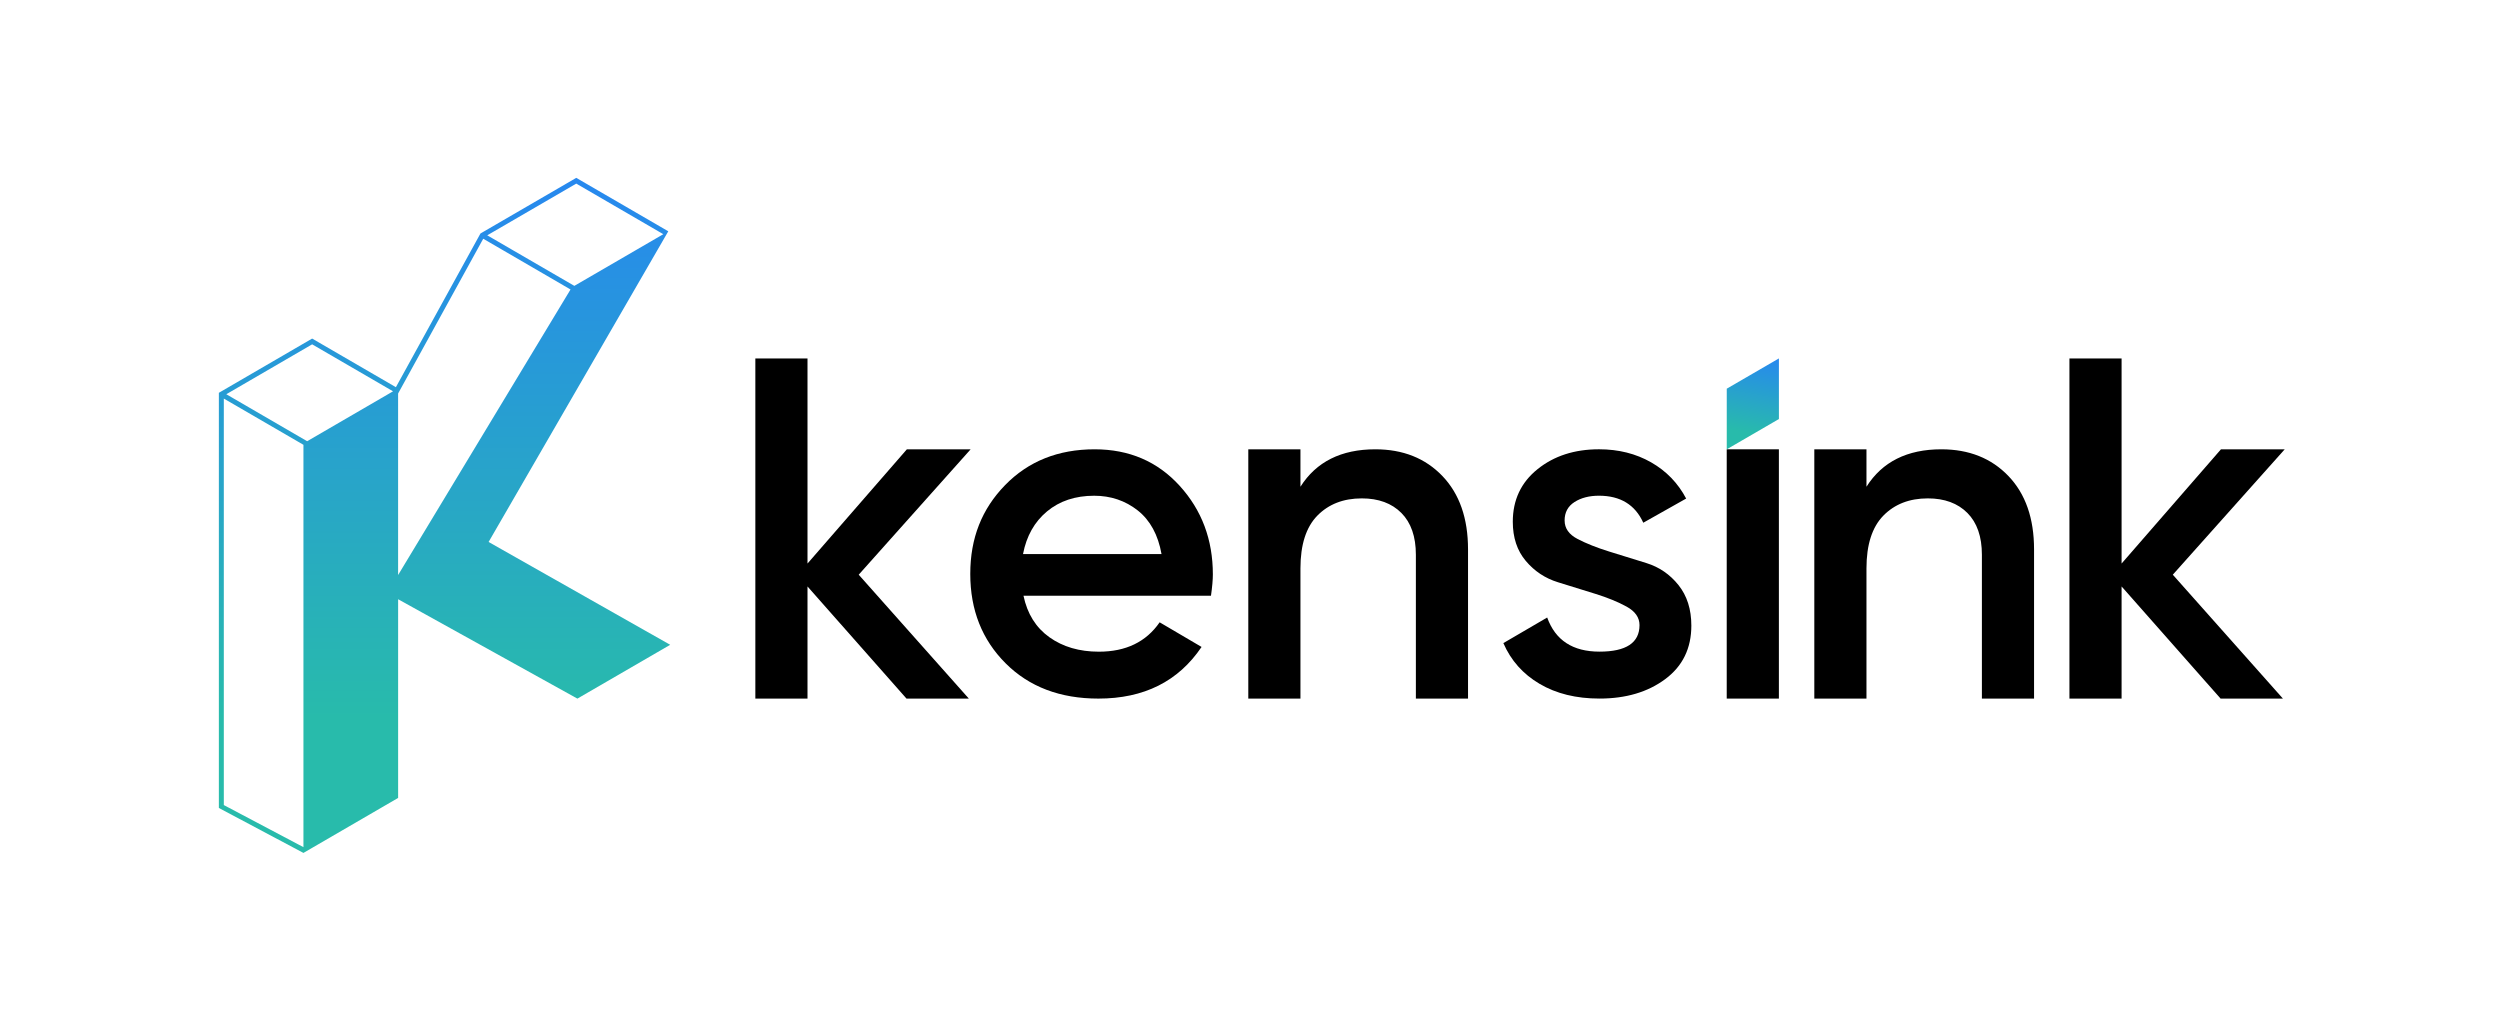
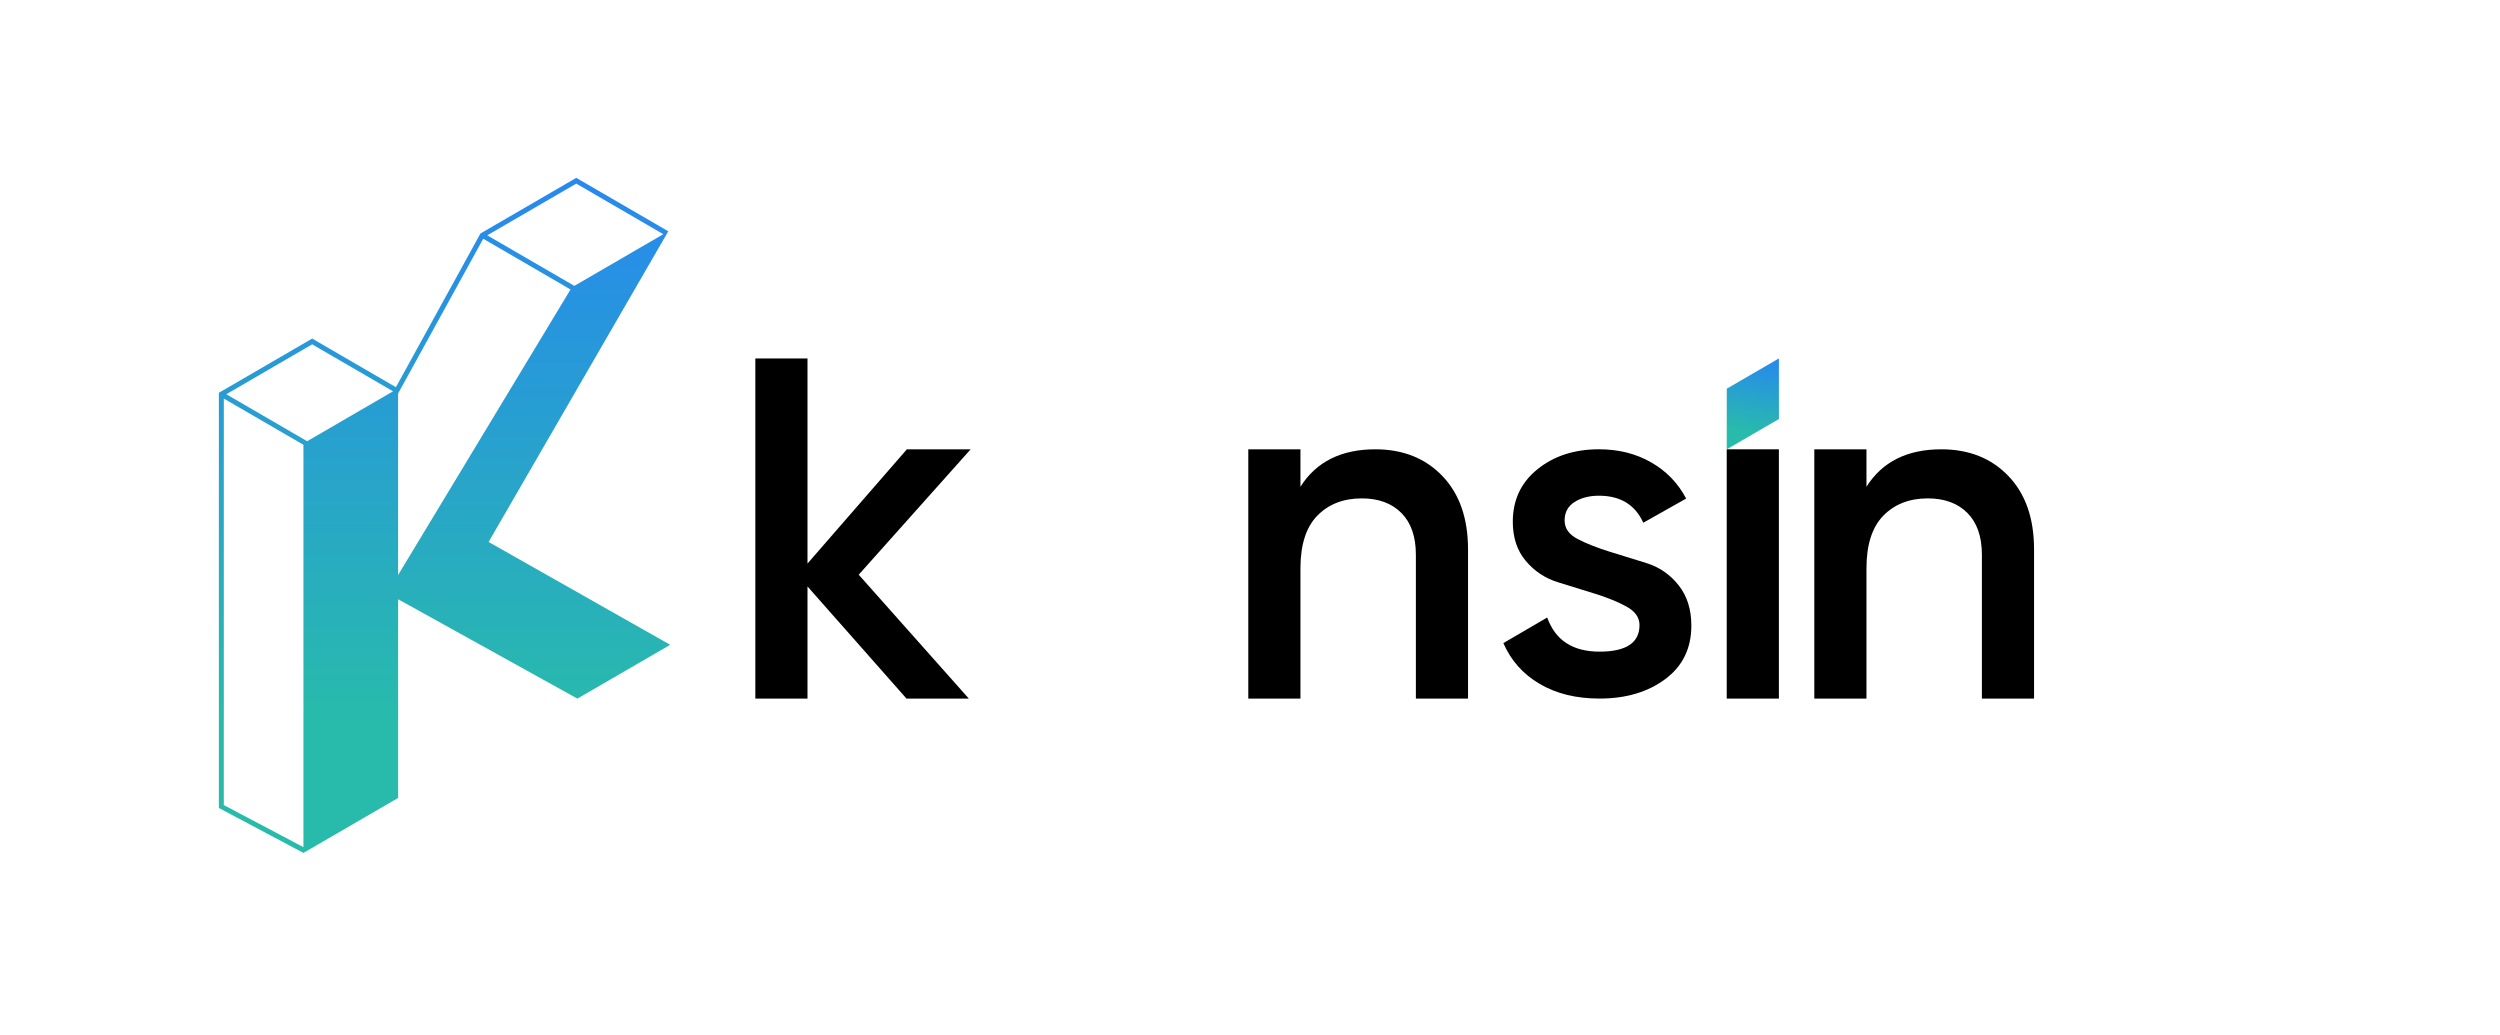
<svg xmlns="http://www.w3.org/2000/svg" width="512" height="212" viewBox="0 0 512 212" fill="none">
-   <path d="M209.612 122.014C210.384 125.7 212.152 128.532 214.917 130.506C217.681 132.479 221.06 133.466 225.049 133.466C230.578 133.466 234.73 131.462 237.494 127.448L246.082 132.494C241.321 139.55 234.278 143.072 224.953 143.072C217.107 143.072 210.77 140.664 205.948 135.843C201.125 131.022 198.712 124.923 198.712 117.545C198.712 110.168 201.09 104.232 205.851 99.344C210.613 94.462 216.721 92.018 224.18 92.018C231.254 92.018 237.062 94.508 241.595 99.493C246.128 104.477 248.394 110.526 248.394 117.642C248.394 118.742 248.262 120.199 248.008 122.009H209.612V122.014ZM209.515 113.47H237.88C237.174 109.524 235.548 106.548 233.007 104.539C230.466 102.535 227.494 101.527 224.084 101.527C220.227 101.527 217.01 102.596 214.434 104.733C211.863 106.87 210.221 109.779 209.515 113.47Z" fill="black" />
  <path d="M281.658 92.018C287.329 92.018 291.913 93.843 295.409 97.494C298.905 101.144 300.653 106.154 300.653 112.52V143.072H289.971V113.614C289.971 109.897 288.981 107.044 287.004 105.055C285.027 103.066 282.319 102.069 278.894 102.069C275.133 102.069 272.1 103.25 269.793 105.602C267.486 107.959 266.332 111.558 266.332 116.4V143.072H255.651V92.018H266.332V99.682C269.564 94.574 274.676 92.018 281.663 92.018H281.658Z" fill="black" />
  <path d="M320.435 106.609C320.435 108.21 321.325 109.467 323.108 110.393C324.892 111.318 327.031 112.167 329.526 112.944C332.021 113.716 334.577 114.508 337.194 115.321C339.811 116.134 342.002 117.632 343.755 119.826C345.508 122.019 346.387 124.785 346.387 128.123C346.387 132.781 344.603 136.442 341.031 139.09C337.459 141.743 332.977 143.067 327.57 143.067C322.809 143.067 318.728 142.065 315.318 140.056C311.909 138.052 309.434 135.266 307.889 131.707L316.863 126.467C318.535 131.124 322.102 133.456 327.57 133.456C333.038 133.456 335.772 131.646 335.772 128.021C335.772 126.467 334.887 125.204 333.119 124.233C331.351 123.261 329.216 122.392 326.721 121.615C324.226 120.843 321.67 120.05 319.053 119.238C316.436 118.43 314.241 116.968 312.473 114.866C310.704 112.765 309.82 110.096 309.82 106.86C309.82 102.397 311.507 98.802 314.886 96.088C318.266 93.368 322.458 92.013 327.478 92.013C331.468 92.013 335.02 92.903 338.14 94.682C341.26 96.461 343.653 98.935 345.325 102.105L336.544 107.054C334.872 103.368 331.849 101.522 327.473 101.522C325.481 101.522 323.81 101.952 322.458 102.816C321.106 103.68 320.43 104.943 320.43 106.599L320.435 106.609Z" fill="black" />
  <path d="M397.579 92.018C403.25 92.018 407.833 93.843 411.329 97.494C414.826 101.144 416.574 106.154 416.574 112.52V143.072H405.892V113.614C405.892 109.897 404.901 107.044 402.924 105.055C400.948 103.066 398.239 102.069 394.814 102.069C391.054 102.069 388.02 103.25 385.713 105.602C383.406 107.959 382.253 111.558 382.253 116.4V143.072H371.571V92.018H382.253V99.682C385.485 94.574 390.597 92.018 397.584 92.018H397.579Z" fill="black" />
  <path d="M198.417 143.078H185.657L165.377 120.107V143.078H154.695V73.408H165.377V115.413L185.723 92.023H198.783L175.865 117.699L198.422 143.078H198.417Z" fill="black" />
-   <path d="M467.542 143.078H454.782L434.501 120.107V143.078H423.82V73.408H434.501V115.413L454.848 92.023H467.908L444.99 117.699L467.547 143.078H467.542Z" fill="black" />
  <path d="M100.068 110.991L136.864 47.369L118.016 36.423L98.772 47.599L98.397 47.819L98.087 48.382L81.079 79.297L63.928 69.338L45.33 80.151L44.822 80.443V165.471L62.145 174.678L81.536 163.415V122.724L118.25 143.077L137.255 132.055L100.068 110.996V110.991ZM118.016 37.604L135.848 47.962L117.625 58.545L104.992 51.214L99.789 48.192L118.016 37.604ZM63.928 70.519L80.494 80.141L62.907 90.361L46.346 80.739L63.928 70.519ZM45.838 164.877V81.629L62.145 91.097V173.497L45.838 164.877ZM81.536 80.744V80.581L98.966 48.893L102.772 51.106L116.843 59.287L81.531 117.765V80.744H81.536Z" fill="url(#paint0_linear_178_608)" />
  <path d="M364.315 92.018H353.633V143.072H364.315V92.018Z" fill="black" />
  <path d="M364.321 73.403L353.639 79.605V92.018L364.321 85.816V73.403Z" fill="url(#paint1_linear_178_608)" />
  <defs>
    <linearGradient id="paint0_linear_178_608" x1="91.038" y1="36.423" x2="91.038" y2="174.678" gradientUnits="userSpaceOnUse">
      <stop stop-color="#2788EF" />
      <stop offset="0.8" stop-color="#28BBAB" />
    </linearGradient>
    <linearGradient id="paint1_linear_178_608" x1="360.723" y1="72.764" x2="357.195" y2="92.65" gradientUnits="userSpaceOnUse">
      <stop stop-color="#2788EF" />
      <stop offset="0.8" stop-color="#28BBAB" />
    </linearGradient>
  </defs>
</svg>